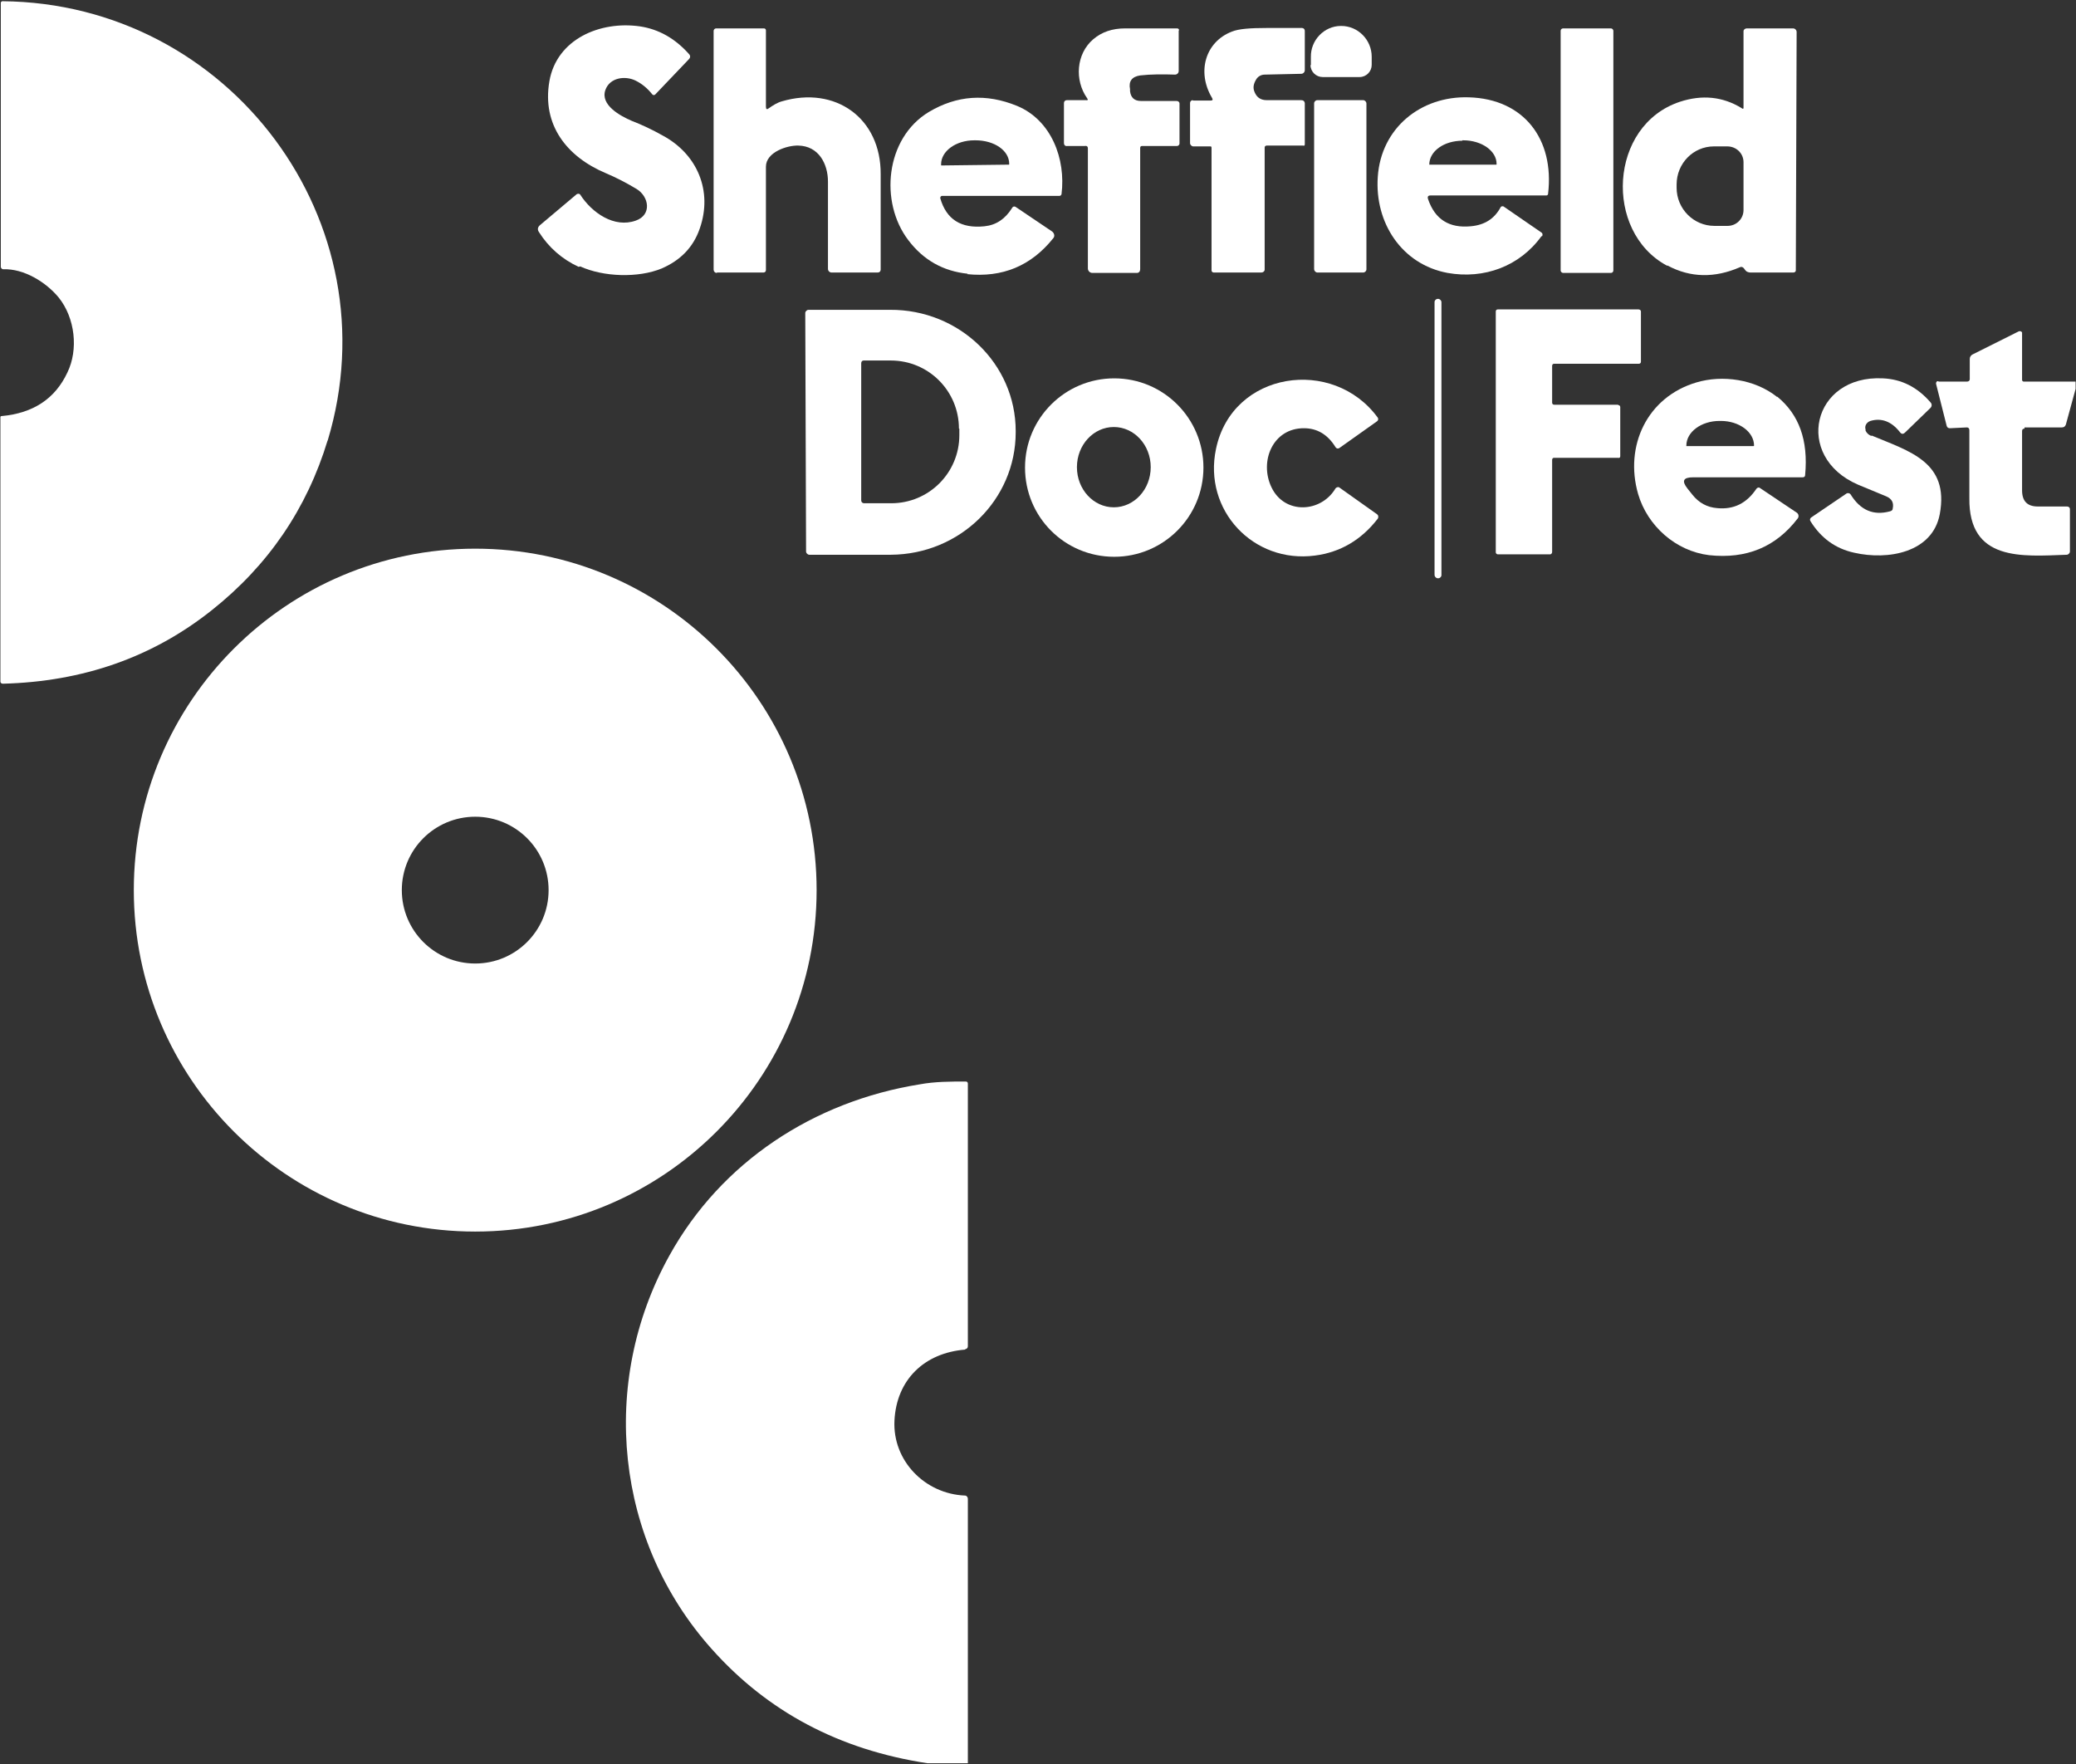
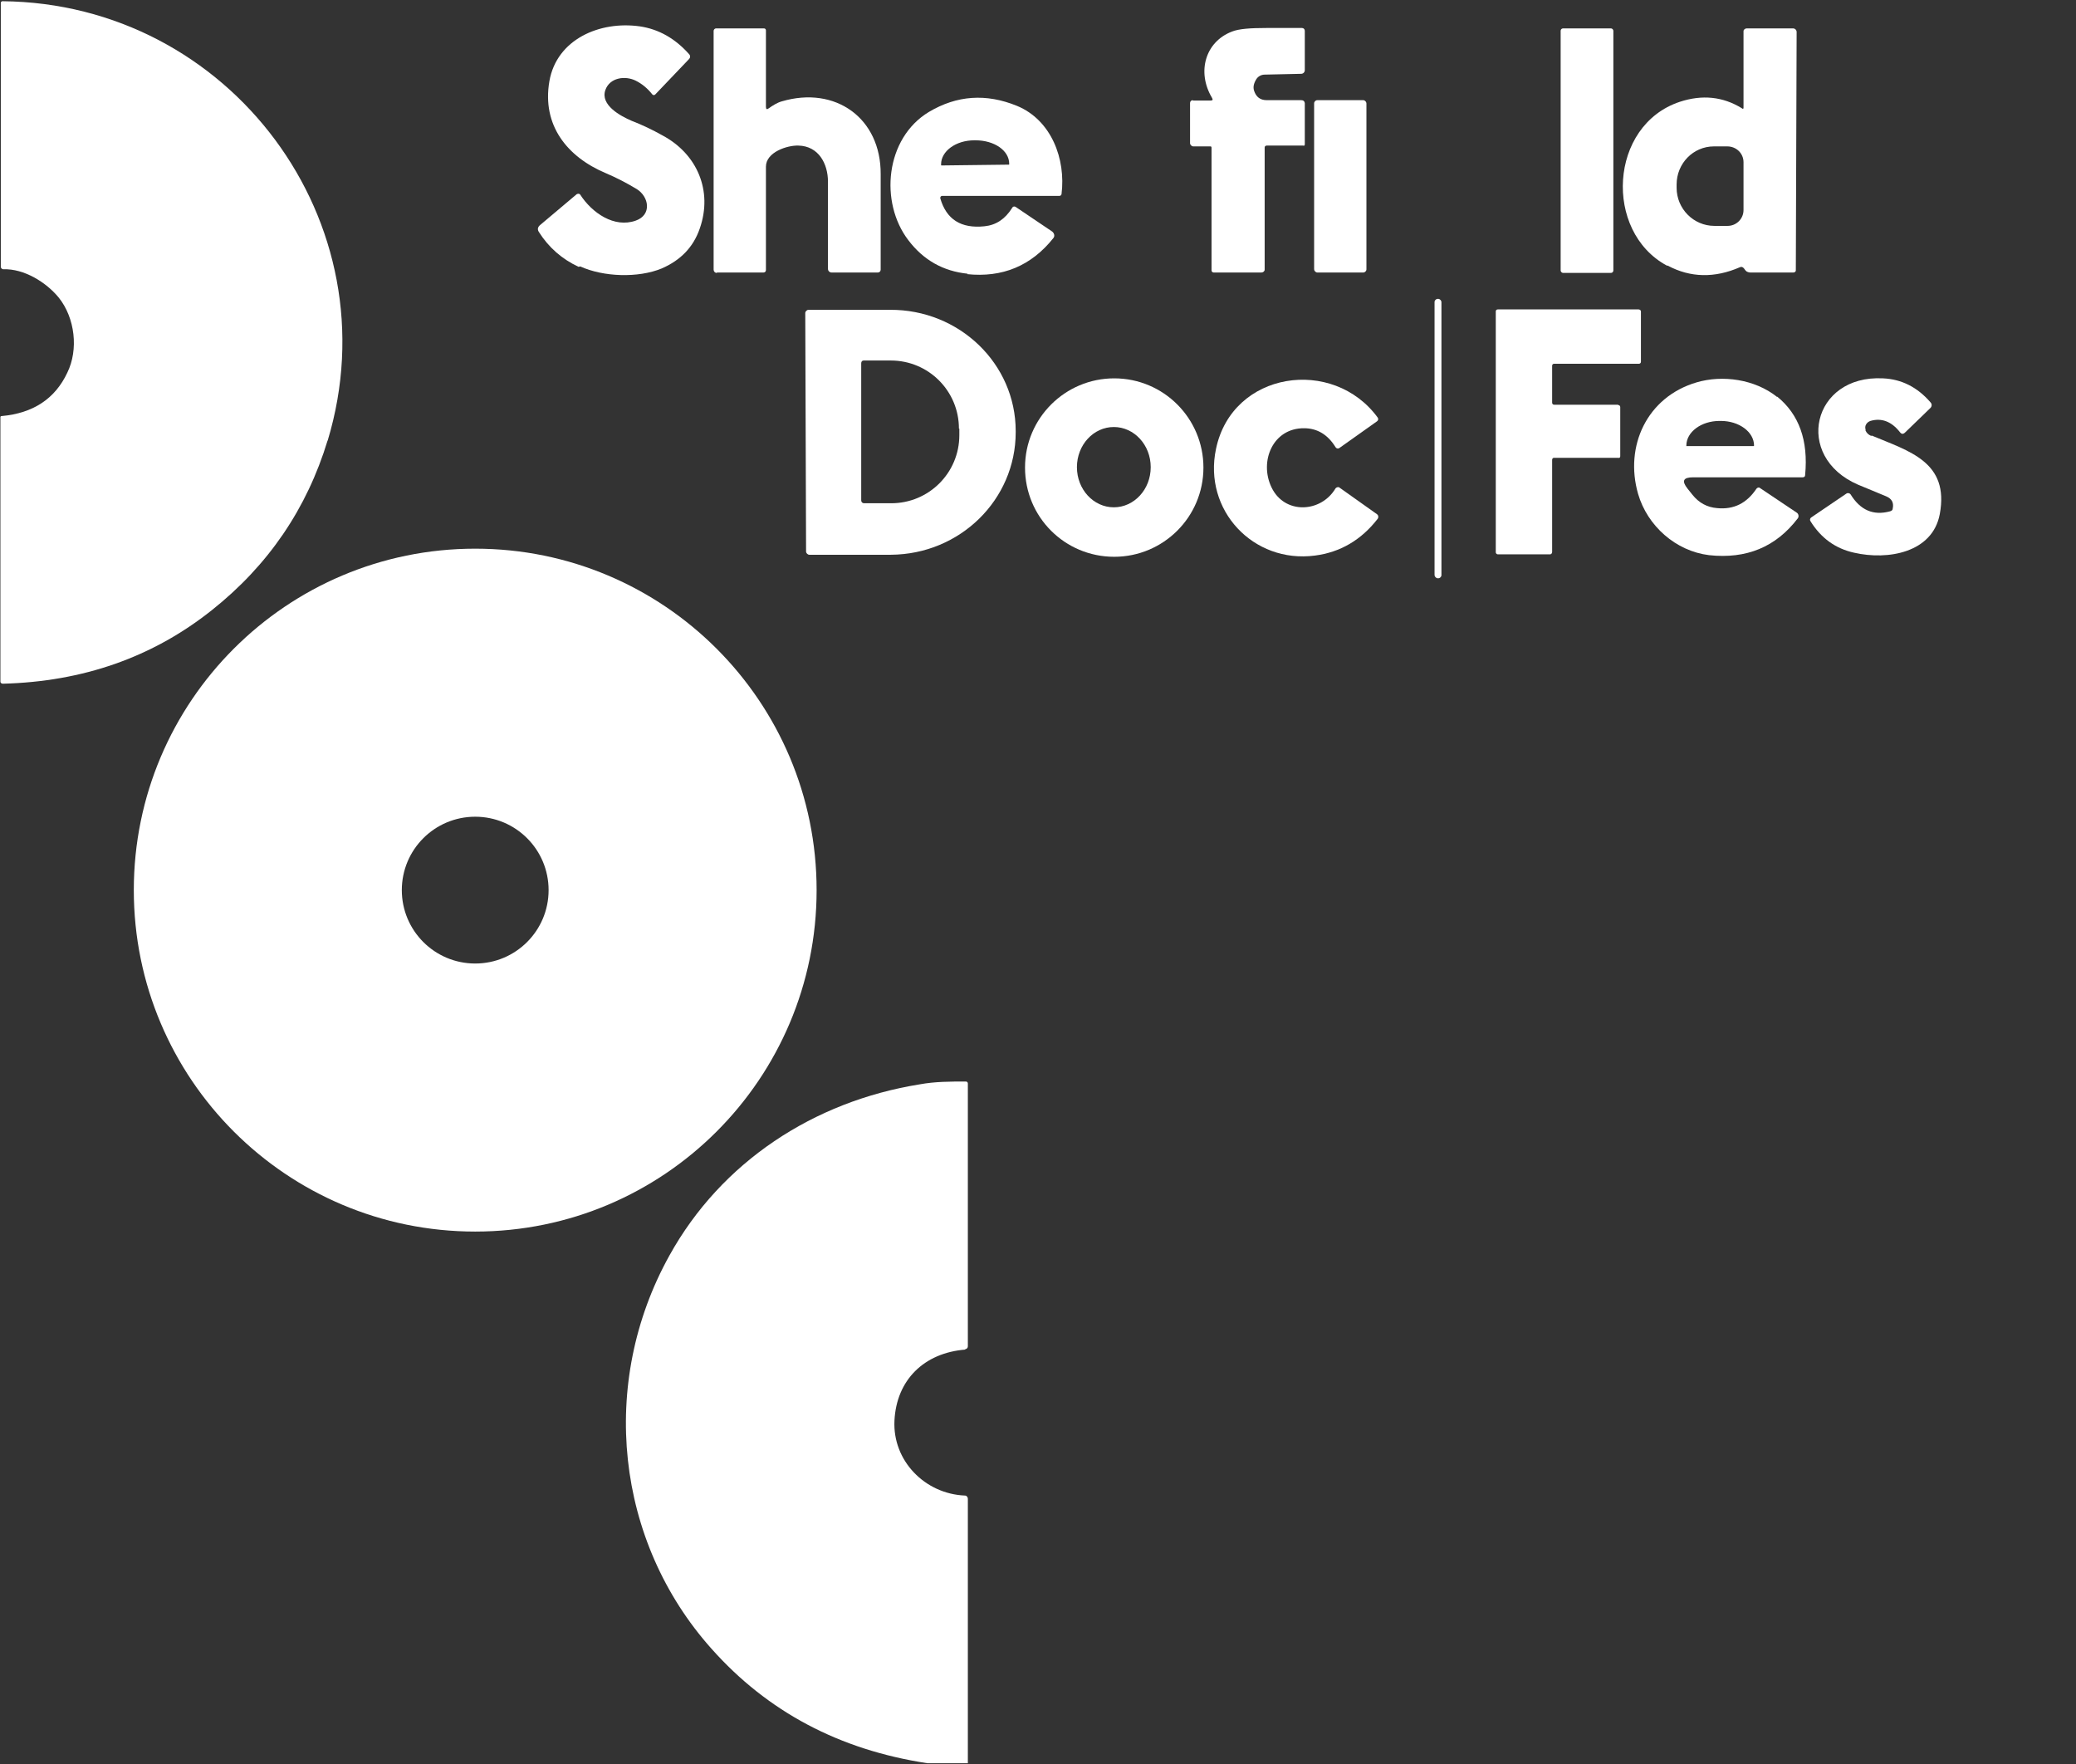
<svg xmlns="http://www.w3.org/2000/svg" id="Layer_1" data-name="Layer 1" version="1.1" viewBox="0 0 512 435">
  <rect x="0" y="0" width="512" height="435" fill="#333333" stroke="none" />
  <defs>
    <style>
      .cls-1 {
        fill: #fff;
        stroke-width: 0px;
      }
    </style>
  </defs>
  <path class="cls-1" d="M80.8,108.7C97.1,54.8,56.7.8.6.3c-.2,0-.4.2-.4.4v65.1s0,0,0,0c0,.3.3.6.6.6,5.1-.2,10.6,3.2,13.7,7,4,5,4.9,12.8,2.1,18.5-3,6.4-8.4,10-16.2,10.7-.2,0-.3.1-.3.3v65.2s0,0,0,0c0,.3.3.5.6.5,19.7-.5,36.9-6.5,51.5-18.1,14-11.1,23.5-25.1,28.6-41.9Z" />
  <path class="cls-1" d="M143.1,65.7c5.7,2.6,14.3,2.9,20.1.5,4.6-2,7.8-5.2,9.4-9.9,3.2-9.2-.6-18.3-9.2-22.9-2.5-1.4-5-2.6-7.6-3.6-2.8-1.2-7.8-3.9-6.5-7.6,1.1-3.1,4.9-3.6,7.5-2.3,1.6.8,2.9,1.9,4.1,3.4,0,0,0,0,0,0,.2.2.5.2.7,0l8.3-8.7c.4-.4.4-.9,0-1.3-3.4-3.8-7.4-6.1-12.1-6.8-9.9-1.4-20.5,3.2-22.3,13.5-1.9,10.9,4.4,18.7,13.9,22.7,2.6,1.1,5.1,2.4,7.6,3.9,3.1,1.9,3.8,6.4-.2,7.8-5.3,1.9-10.8-1.9-13.7-6.4,0,0,0,0,0,0-.2-.3-.7-.3-1,0l-8.9,7.5c-.6.5-.7,1.1-.3,1.7,2.4,3.8,5.7,6.7,9.8,8.6Z" />
-   <path class="cls-1" d="M323.2,16c0,1.7,1.4,3,3,3h9.1q0,0,0,0c1.7,0,3-1.4,3-3v-2c0-4.2-3.4-7.6-7.5-7.6h-.1c-4.1,0-7.5,3.5-7.4,7.7v2s0,0,0,0Z" />
  <path class="cls-1" d="M411.3,65.5c5.6,3,11.6,3.1,17.8.4.5-.2.8,0,1.1.4.1.2.3.4.5.6.3.2.7.3,1,.3h10.6c.3,0,.6-.2.6-.5l.2-58.8c0-.5-.4-.9-.9-.9h-11.4c-.4,0-.8.3-.8.7v18.8c0,0,0,.1,0,.2,0,.1-.3.2-.4,0-4.7-2.9-9.8-3.4-15.3-1.6-17.5,5.8-18.8,32-3.2,40.4ZM413.5,46.4v-.9c0-5.2,4.1-9.4,9.2-9.4h3.3c2.2,0,4,1.7,4,3.9h0s0,11.8,0,11.8c0,2.2-1.8,3.9-3.9,3.9h-3.3c-5.1,0-9.3-4.2-9.3-9.4h0Z" />
  <path class="cls-1" d="M176.8,67.2h11.5c.3,0,.6-.2.6-.6,0-8.5,0-17,0-25.5,0-3.6,5.3-5.3,8-5.2,5,.1,7.3,4.5,7.3,8.9,0,7.1,0,14.2,0,21.5,0,0,0,0,0,0,0,.5.4.9.9.9h11.4s0,0,0,0c.4,0,.7-.3.7-.7,0-8.3,0-16.1,0-23.5.1-13.9-11.2-21.9-24.4-18-1.1.3-2.2,1-3.2,1.7-.5.4-.7.2-.7-.4V7.5c0-.3-.2-.5-.5-.5h-11.8s0,0,0,0c-.3,0-.6.3-.6.6v58.9c0,.4.3.8.8.8Z" />
-   <path class="cls-1" d="M263.6,36h3.9c.5-.1.8.1.8.6v29.6c0,.6.5,1.1,1.1,1.1h11c.5,0,.8-.4.8-.9v-29.9c0-.4.2-.5.5-.5h8.6c.3,0,.6-.3.6-.6v-9.9c0-.3-.3-.6-.7-.6h-8.8c-1.6,0-2.5-.8-2.7-2.4v-.5c-.4-2,.5-3.1,2.5-3.4,2.7-.3,5.5-.3,8.6-.2,0,0,0,0,0,0,.5,0,.9-.4.9-.9V7.5c.1,0,.1,0,.1,0,0-.3-.2-.5-.5-.5-4.3,0-8.5,0-12.8,0-3.2,0-5.8.9-7.9,2.7-4.2,3.6-4.6,10.1-1.5,14.5.3.4.2.6-.3.5h-4.7c0,0,0,0,0,0-.4,0-.7.3-.7.7v9.8c0,.6.3.9.9.8Z" />
  <path class="cls-1" d="M311.9,66.4v-30c0-.3.2-.5.5-.5h9c.2.1.4,0,.4-.3v-10.2c-.1-.5-.4-.7-.9-.7h-8.5c-1.6,0-2.6-.8-3.1-2.3-.3-.9-.1-1.8.5-2.8.4-.7,1.2-1.2,2.1-1.2l9-.2c.5,0,.9-.4.9-.9V7.6s0,0,0,0c0-.4-.3-.7-.7-.7-3,0-6,0-8.7,0-4,0-6.9.2-8.6.9-6.5,2.5-8.7,9.9-4.9,16.3.3.5.2.7-.4.7h-4.3c0-.1,0-.1,0-.1-.4,0-.7.3-.7.7v9.9q0,0,0,0c0,.4.4.8.8.8h4.1c.3,0,.4,0,.4.4v30.2c0,.3.3.5.5.5h11.8c.4,0,.8-.3.8-.7Z" />
  <rect class="cls-1" x="384.9" y="7" width="13" height="60.3" rx=".6" ry=".6" />
  <path class="cls-1" d="M238.5,67.6c8.7.9,15.8-2,21.3-8.9,0,0,0,0,0,0,.4-.5.2-1.2-.3-1.6l-8.9-6c-.4-.3-.8-.2-1,.2-1.7,2.7-3.9,4.2-6.8,4.5-5.8.6-9.4-1.7-10.9-6.9,0,0,0,0,0-.1,0-.3.2-.5.5-.5h28.9c.3,0,.4-.2.5-.4,1.1-8.7-2.5-18.3-11-21.8-7.6-3.1-14.8-2.6-21.7,1.5-10.8,6.5-12.2,22.3-5.1,31.6,3.7,4.9,8.6,7.7,14.7,8.3ZM232.1,40.5c0-3.2,3.6-5.9,8.2-5.9,0,0,0,0,0,0h.3c4.6,0,8.3,2.5,8.3,5.8h0c0,.2,0,.2-.1.2l-16.6.2c0,0-.1,0-.1-.1h0Z" />
-   <path class="cls-1" d="M380.3,58.3s0,0,0,0c.2-.3.2-.8-.2-1l-9.3-6.4s0,0,0,0c-.3-.1-.6,0-.7.2-1.5,2.8-3.9,4.4-7.4,4.7-5.3.5-8.8-1.7-10.5-6.7-.2-.6,0-.9.6-.9h28.6c.2,0,.4-.2.4-.4,1.6-13.5-6-23.4-19.5-23.8-11.9-.4-21.7,7.6-22.5,19.6-.8,11.3,5.9,21.6,17.2,23.7,9,1.6,17.8-1.6,23.2-9.1ZM360.6,34.6h.3c4.5,0,8.2,2.6,8.2,5.8h0c0,.2,0,.2-.1.2h-16.4c0,0-.1,0-.1,0h0c0-3.3,3.6-5.9,8.2-5.9Z" />
  <rect class="cls-1" x="324.1" y="24.7" width="12.9" height="42.5" rx=".8" ry=".8" />
  <rect class="cls-1" x="353.8" y="73.7" width="1.7" height="68.9" rx=".8" ry=".8" />
  <path class="cls-1" d="M399.1,99.8h-15.8c-.3,0-.5-.2-.5-.5v-9.1c0-.3.2-.5.5-.5h20.9c.3,0,.5-.2.5-.5v-12.4c0-.3-.3-.5-.6-.5h-34.7c-.3,0-.5.2-.5.5v59.4c0,.3.3.5.5.5h12.9c.3,0,.5-.3.5-.6v-22.7c0-.3.2-.5.4-.5h15.9c.3.1.5-.1.5-.4v-12.1c0-.3-.2-.5-.5-.5Z" />
  <path class="cls-1" d="M219.5,76.4h-20.1c-.4,0-.8.4-.8.8l.2,58.8s0,0,0,0c0,.4.4.8.8.8h20.1c17.1-.1,30.8-13.6,30.8-30.2v-.3h0c0-16.6-13.9-30-31-29.9ZM236.6,105.7v1.6c0,9.3-7.5,16.8-16.8,16.8h0s-6.7,0-6.7,0c-.4,0-.7-.3-.7-.7v-33.8c0-.4.2-.7.6-.7h6.7c9.3,0,16.8,7.5,16.8,16.8h0Z" />
-   <path class="cls-1" d="M499.3,105.4h9.2c.5,0,.8-.2,1-.7l2.4-8.8v-1.8h-12.8c-.2,0-.4-.2-.4-.4v-11.5c0,0,0-.2,0-.2-.1-.3-.5-.4-.8-.3l-11.4,5.7c-.4.2-.7.6-.7,1.1v5c0,.4-.3.6-.7.6h-7c0-.1-.1-.1-.2-.1-.3,0-.5.4-.4.7l2.6,10.3c.1.4.4.6.8.6l4.2-.2s0,0,0,0c.4,0,.6.3.6.7,0,5.2,0,10.7,0,16.7-.2,15.7,13,14.4,24,14,.4,0,.8-.4.8-.8v-10.5c0-.3-.3-.6-.7-.6h-7.2c-2.6,0-3.9-1.3-3.9-4v-14.6c0-.4.2-.6.6-.6Z" />
  <path class="cls-1" d="M438.3,97.9c-5.5-4.4-13.5-5.5-19.9-3.6-12.2,3.6-17.8,15.7-14.4,27.5,2.3,7.9,9.3,14.1,17.5,15.1,9.2,1,16.5-2,21.9-9.1,0,0,0,0,0,0,.3-.4.2-1.1-.3-1.4l-9.1-6.1s0,0,0,0c-.3-.2-.6,0-.8.2-2.4,3.6-5.6,5.2-9.7,4.8-2.5-.2-4.5-1.3-6.1-3.3-.5-.6-.9-1.1-1.2-1.5-1.5-1.9-1.1-2.8,1.4-2.8h27c.4,0,.6-.2.6-.6.8-8.5-1.5-14.9-6.9-19.3ZM432.5,110s0,0,0,0h-16.6c0,0,0,0,0-.1h0c0-3.4,3.7-6.1,8.2-6.1,0,0,0,0,0,0h.3c4.5,0,8.2,2.7,8.2,6.1h0Z" />
-   <path class="cls-1" d="M461.5,107.5c-.7-.3-1.1-.7-1.4-1.3,0,0,0-.2,0-.3-.3-.9.3-1.8,1.2-2.1,2.7-.8,5.2.1,7.3,2.8.4.5.8.5,1.3,0l6.2-6c.4-.4.4-1,0-1.4-3.2-3.7-7.1-5.7-11.7-5.9-17.5-.9-22.1,19.3-6.2,26.2,2.4,1,4.8,2,7,2.9,1.4.6,1.9,1.6,1.6,3,0,.4-.3.6-.7.7-4.1,1.1-7.3-.3-9.7-4.2,0,0,0,0,0,0-.2-.3-.7-.4-1-.2l-8.7,5.9c-.3.2-.4.6-.2.9,2.6,4.2,6.2,6.8,10.8,7.8,8.3,1.9,19.3,0,21.1-9.5,2.4-12.9-7.5-15.5-16.8-19.4Z" />
+   <path class="cls-1" d="M461.5,107.5c-.7-.3-1.1-.7-1.4-1.3,0,0,0-.2,0-.3-.3-.9.3-1.8,1.2-2.1,2.7-.8,5.2.1,7.3,2.8.4.5.8.5,1.3,0l6.2-6c.4-.4.4-1,0-1.4-3.2-3.7-7.1-5.7-11.7-5.9-17.5-.9-22.1,19.3-6.2,26.2,2.4,1,4.8,2,7,2.9,1.4.6,1.9,1.6,1.6,3,0,.4-.3.6-.7.7-4.1,1.1-7.3-.3-9.7-4.2,0,0,0,0,0,0-.2-.3-.7-.4-1-.2l-8.7,5.9c-.3.2-.4.6-.2.9,2.6,4.2,6.2,6.8,10.8,7.8,8.3,1.9,19.3,0,21.1-9.5,2.4-12.9-7.5-15.5-16.8-19.4" />
  <path class="cls-1" d="M274.8,93.3c-12.1,0-22,9.8-22,22s9.8,22,22,22h0c12.1,0,22-9.8,22-22h0c0-12.1-9.8-22-22-22ZM274.7,125.1c-5,0-9.1-4.4-9.1-9.9s4.1-9.9,9.1-9.9,9.1,4.4,9.1,9.9-4.1,9.9-9.1,9.9Z" />
  <path class="cls-1" d="M321.6,105.6c3.3,0,5.9,1.6,7.8,4.7,0,0,0,0,0,0,.2.3.6.4.9.2l9.3-6.6c.3-.2.4-.6.2-.9-11-15.1-35.9-11.5-39.9,7.7-3.2,15.1,9.2,28.3,24.4,26.3,6.2-.8,11.4-3.8,15.5-9.1,0,0,0,0,0,0,.2-.3.2-.8-.2-1.1l-9.3-6.6s0,0,0,0c-.3-.2-.7,0-.9.2-3.6,6.1-12.6,6.5-15.8-.2-3.1-6.4.3-14.7,8.1-14.6Z" />
  <path class="cls-1" d="M201.4,219.5c0-46.5-37.7-84.2-84.2-84.2s-84.2,37.7-84.2,84.2,37.7,84.2,84.2,84.2,84.2-37.7,84.2-84.2ZM117.2,237.6c-10,0-18.1-8.1-18.1-18.1s8.1-18.1,18.1-18.1,18.1,8.1,18.1,18.1-8.1,18.1-18.1,18.1Z" />
  <path class="cls-1" d="M238,332.7c.4,0,.7-.3.7-.7v-64.8c0-.3-.2-.5-.5-.5-3.8,0-7.6,0-11.4.7-26.1,4.2-48.9,19.1-61.7,42.2-17.5,31.5-13.3,70.5,10.4,97,13.8,15.5,31.5,24.9,53.2,28.2h10v-65.2c0-.4-.3-.8-.7-.8-9.9-.4-17.9-8.6-17.4-18.5.5-10,7.3-16.7,17.5-17.5Z" />
</svg>